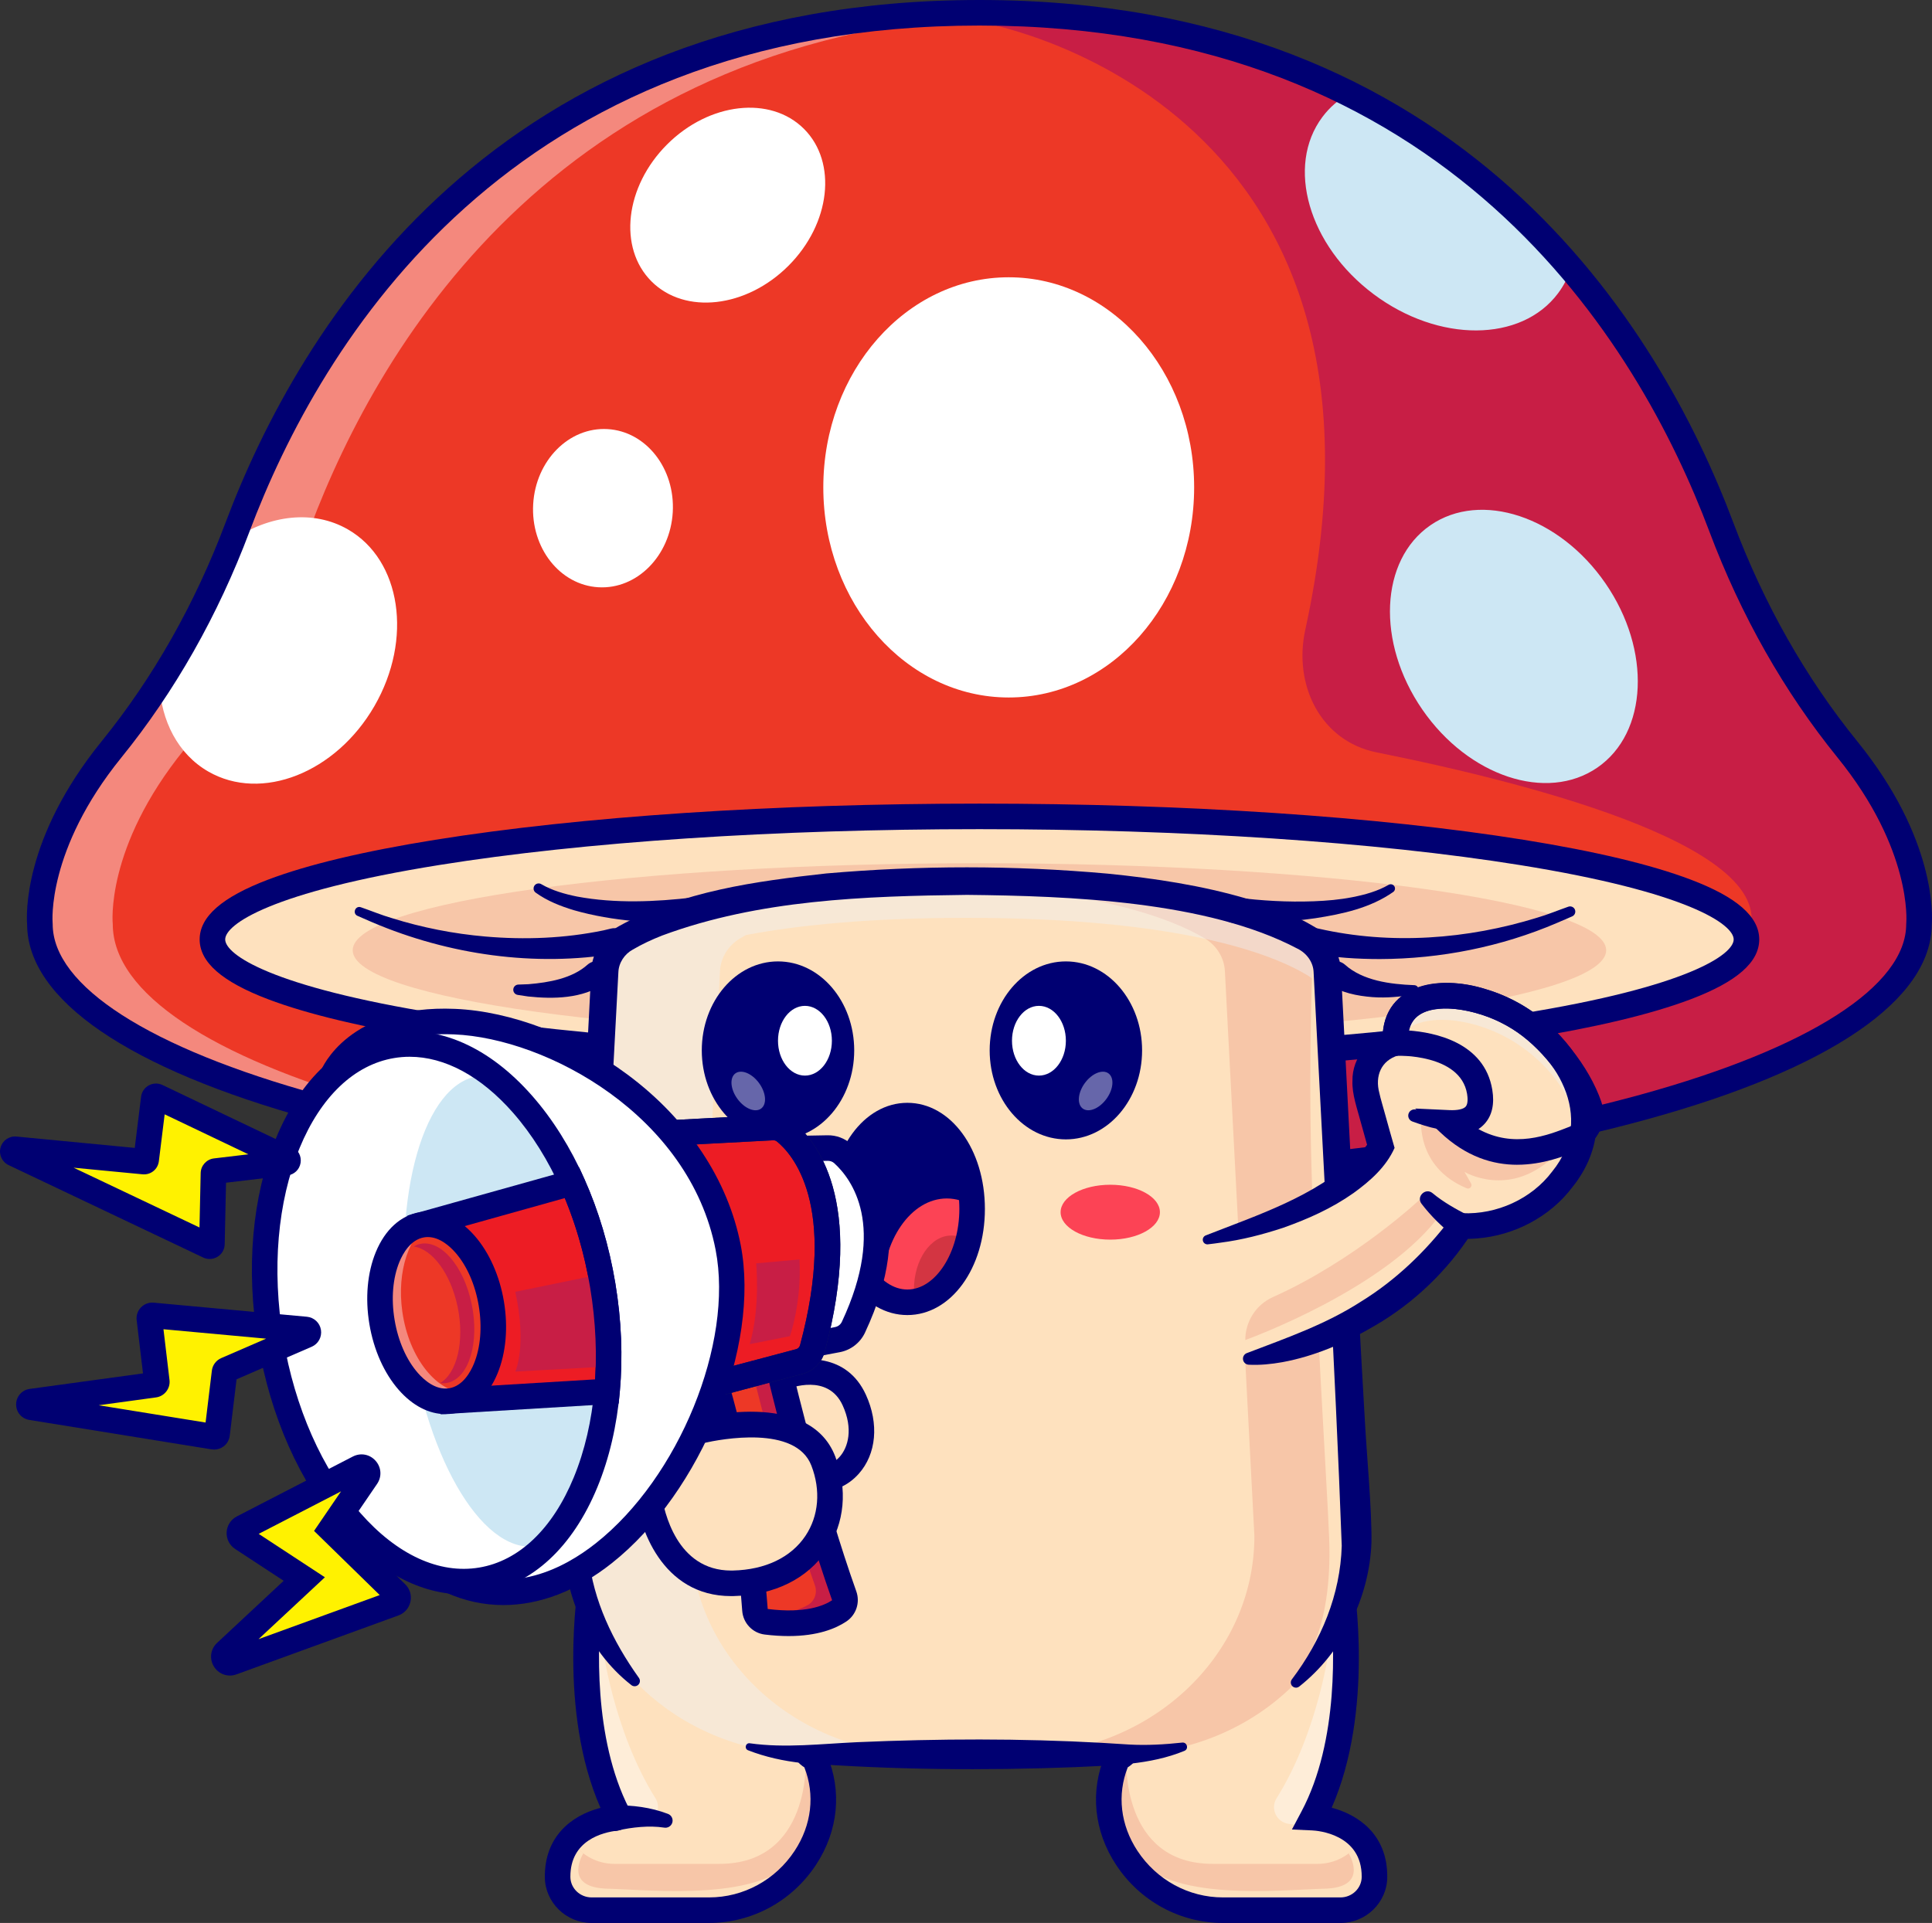
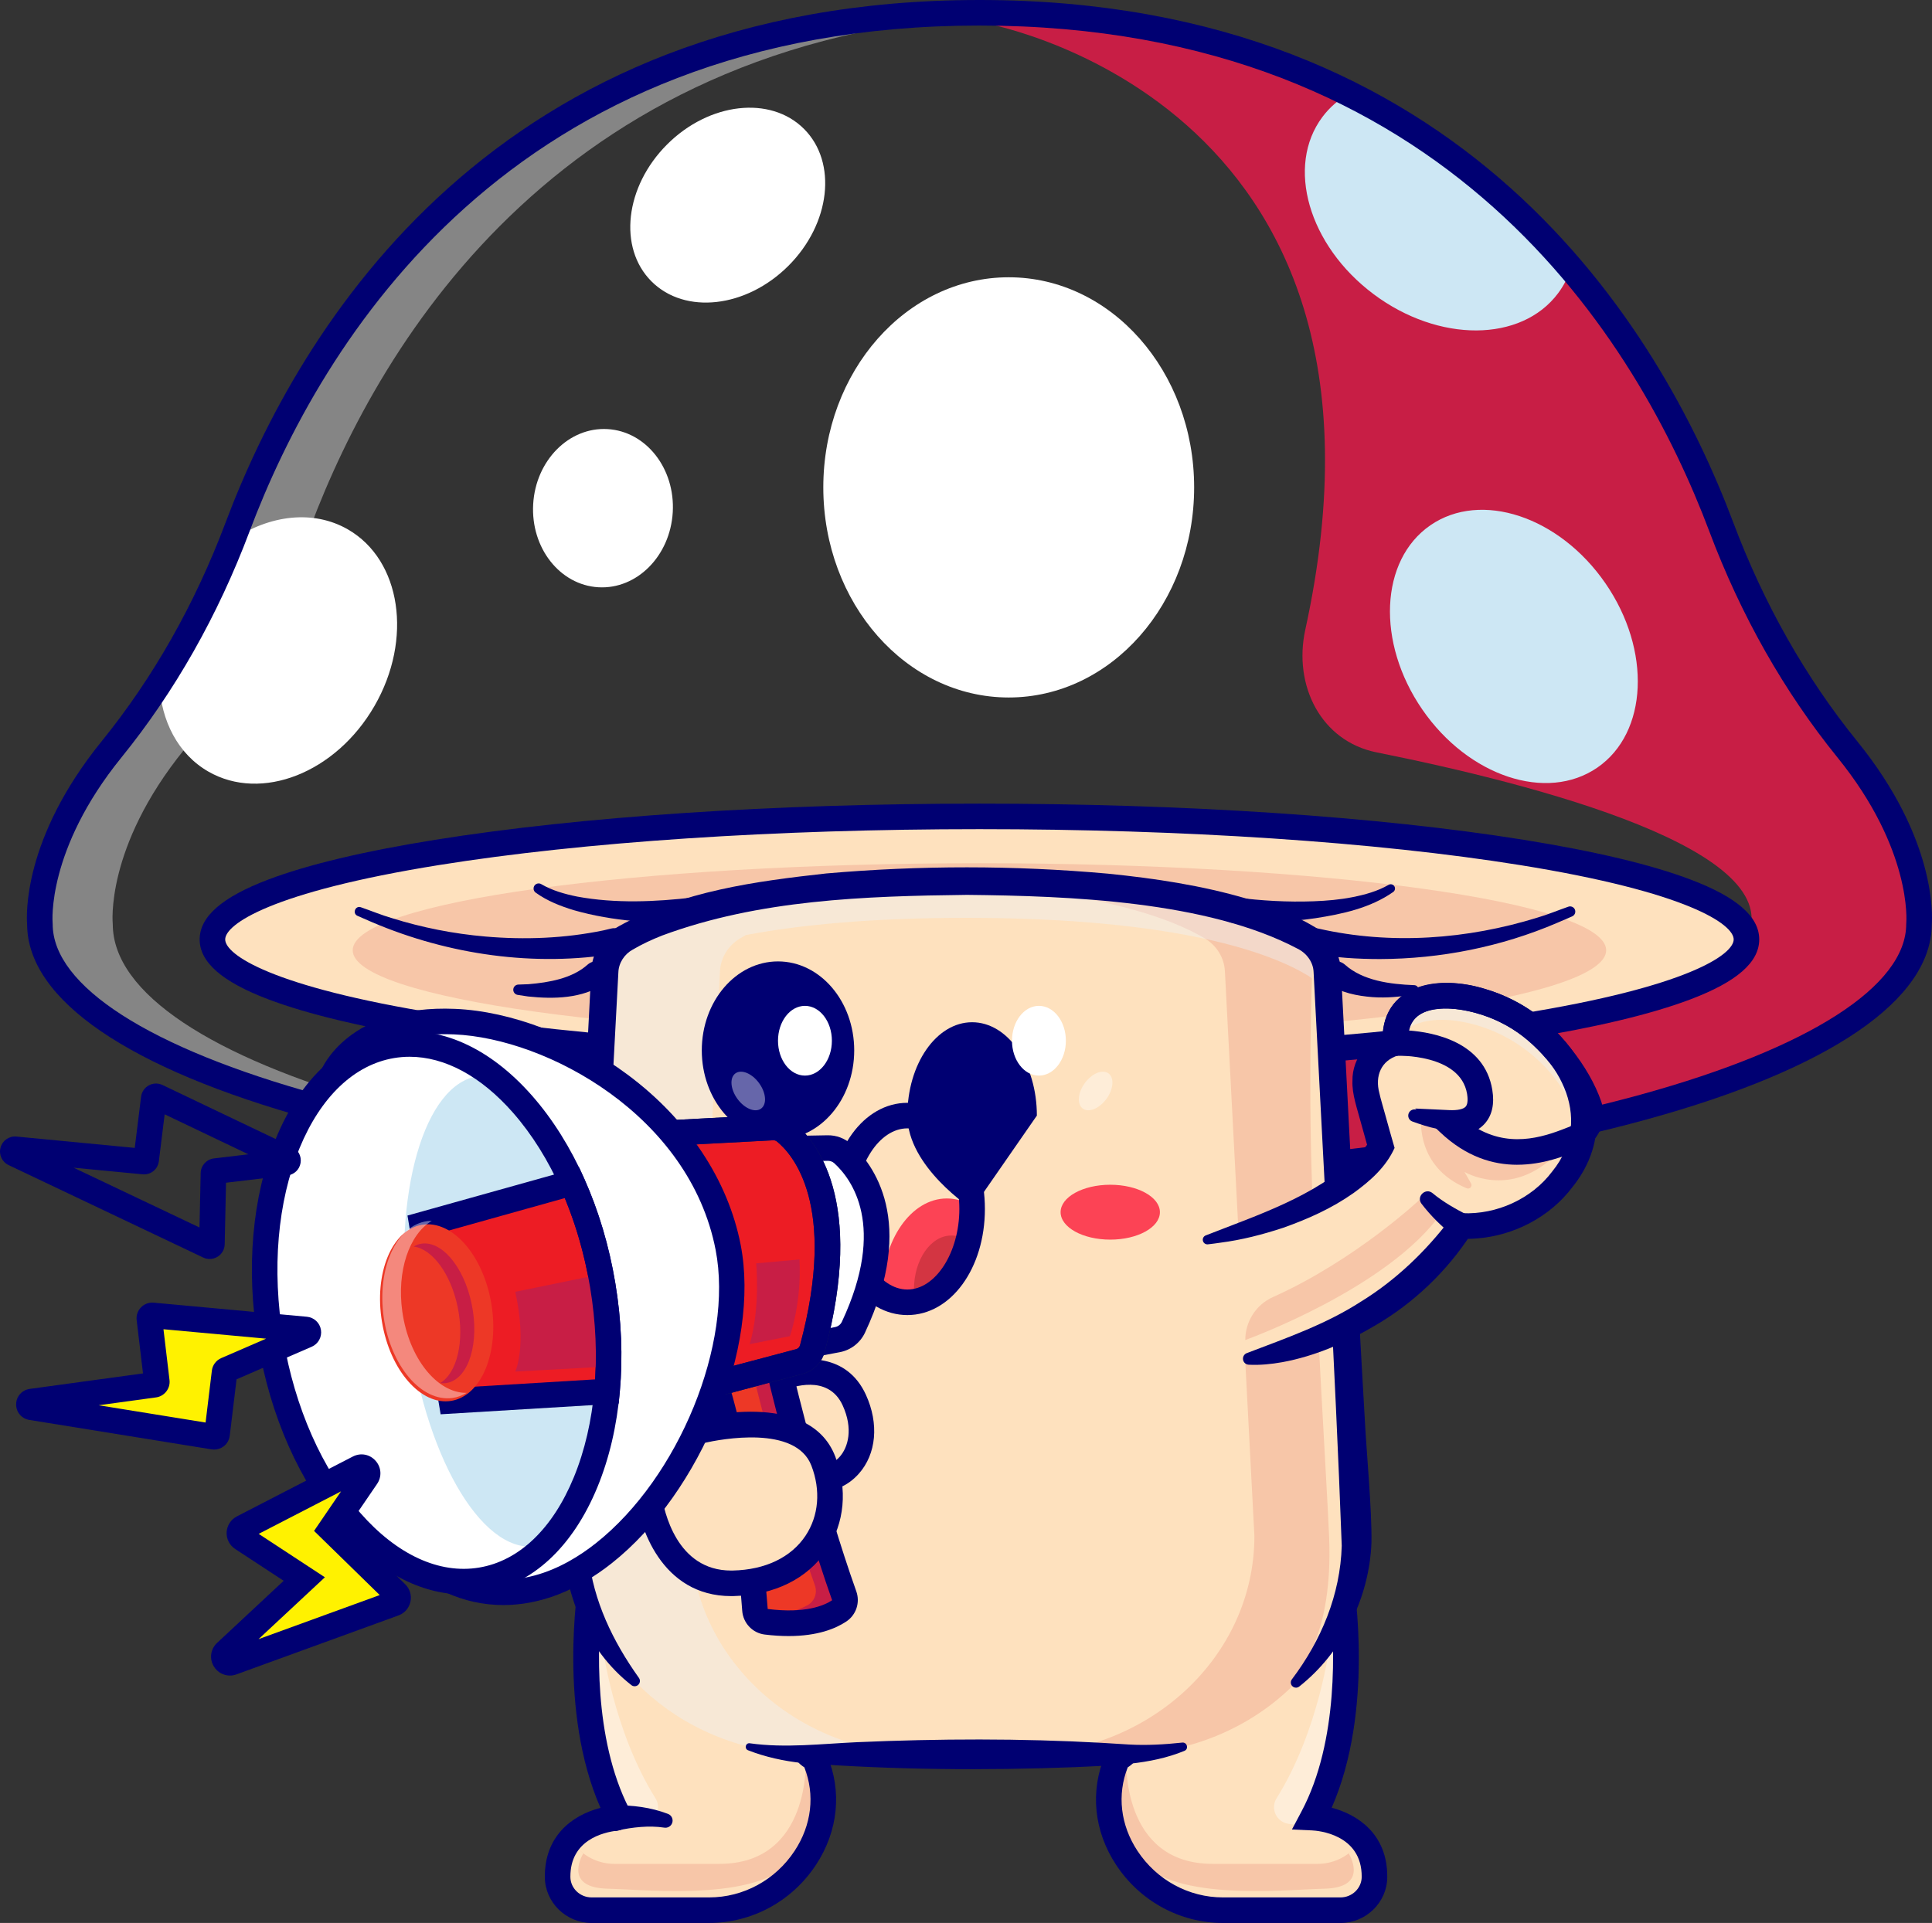
<svg xmlns="http://www.w3.org/2000/svg" viewBox="0 0 2597.94 2586.45">
  <rect x="0" y="0" width="2597.94" height="2586.45" fill="#333333" stroke="none" />
  <defs>
    <style>.d{fill:#eef3fa;}.e{fill:#fff;}.f{fill:#d33542;}.g{fill:#c81e45;}.h{fill:#cde7f4;}.i{fill:#ed3826;}.j{fill:#172251;}.k{fill:#f7c6a8;}.l{opacity:.4;}.m{fill:#000072;}.n{fill:#fff200;}.o{fill:#fc4355;}.p{fill:#ed1c24;}.q{fill:#fee1be;}</style>
  </defs>
  <g id="a" />
  <g id="b">
    <g id="c">
      <g>
        <path class="q" d="M1802.99,2129.59s30.82,186.43-37.86,315.2c0,0,83.67,3.16,83.12,79.88-.18,24.8-20.91,44.59-45.71,44.59h-158c-104.24,0-183.53-106.24-142.55-202.09,1.22-2.86,8.54-5.71,9.91-8.57,49.36-102.68,291.1-229.02,291.1-229.02Z" />
        <g class="l">
          <path class="e" d="M1762.78,2436.03c8.69-17.18,15.71-35.29,21.39-53.77,1.09-4.1,2.29-8.3,3.69-12.71,13.49-49.54,17.81-100.96,18.19-144.45-3.14-9.87-8.87-14.84-18.07-12.06,0,0-14.35,114.84-71.41,205.75-8.66,13.8-.09,31.95,16.04,34.31l47.21,6.91s-1.84-5.42-2.67-15.86c-4.39-.98-8.24-1.59-11.16-1.96-2.95-.37-4.55-3.51-3.21-6.17Z" />
        </g>
        <path class="k" d="M1644.47,2569.27c-101.63,0-179.49-100.99-145.35-194.87l15.42-8.95s-8.01,142.06,116.81,141.52h140.5c19.68,0,38.43-8.42,51.51-23.13l24.81,40.12c0,.25,.02,.48,.02,.73-.02,3.07-.36,6.06-.98,8.94-1.29,5.85-3.72,11.28-7.02,16.07-8.3,11.85-22.21,19.58-37.7,19.58h-158Z" />
        <path class="q" d="M1525.79,2495.73c45.24,62.77,193.73,46.31,255.65,44.61,56.22-1.54,36.3-40.41,32.16-47.54,3.5-2.67,6.79-5.63,9.76-8.97h0l24.92,40.3c-.19,25.61-21.59,46.05-47.21,46.05h-149.04c-24.09-2.47-47.08-5.35-62.04-7.54-15.1-4.84-29.2-11.86-41.95-20.63-9.94-7.85-18.85-15.31-18.85-15.31,0,0-48.65-93.73-3.4-30.96Z" />
        <path class="m" d="M1802.54,2586.45h-158c-57.71,0-111.4-29.15-143.61-77.96-30.1-45.6-35.47-99.57-14.74-148.06,2.65-6.18,7.64-9.49,11.29-11.9,.12-.08,.24-.16,.37-.24,54.07-105.94,287.2-228.69,297.19-233.91l21.04-10.99,3.87,23.42c1.23,7.43,27.9,174.52-29.26,304.65,34.28,8.95,75.17,34.92,74.75,93.36-.24,33.99-28.46,61.65-62.89,61.65Zm-286.09-209.28c-14.53,36.84-9.81,77.62,13.14,112.4,25.84,39.16,68.81,62.53,114.94,62.53h158c15.62,0,28.42-12.35,28.54-27.53,.42-57.88-59.79-62.28-66.65-62.59l-27.18-1.24,12.74-24.01c50.82-95.29,44.43-226.27,39.06-279.93-59.8,33.43-223.78,130.48-261.66,209.27-2.73,5.67-7.46,8.81-10.92,11.1,0,0,0,0,0,0Z" />
        <path class="q" d="M795.08,2129.59s-30.82,186.43,37.85,315.2c0,0-83.67,3.16-83.12,79.88,.18,24.8,20.91,44.59,45.71,44.59h158c104.24,0,183.53-106.24,142.55-202.09-1.22-2.86-8.54-5.71-9.91-8.57-49.36-102.68-291.09-229.02-291.09-229.02Z" />
        <g class="l">
          <path class="e" d="M835.22,2436.03c-8.69-17.18-15.71-35.29-21.39-53.77-1.09-4.1-2.29-8.3-3.69-12.71-13.49-49.54-17.81-100.96-18.19-144.45,3.14-9.87,8.87-14.84,18.07-12.06,0,0,14.35,114.84,71.41,205.75,8.66,13.8,.09,31.95-16.04,34.31l-47.21,6.91s1.84-5.42,2.67-15.86c4.39-.98,8.24-1.59,11.16-1.96,2.95-.37,4.55-3.51,3.21-6.17Z" />
        </g>
        <path class="k" d="M953.53,2569.27c101.63,0,179.49-100.99,145.35-194.87l-15.42-8.95s8.01,142.06-116.81,141.52h-140.5c-19.68,0-38.43-8.42-51.51-23.13l-24.81,40.12c0,.25-.02,.48-.02,.73,.02,3.07,.36,6.06,.98,8.94,1.29,5.85,3.72,11.28,7.02,16.07,8.3,11.85,22.21,19.58,37.7,19.58h158Z" />
        <path class="q" d="M1072.21,2495.73c-45.24,62.77-193.73,46.31-255.65,44.61-56.22-1.54-36.3-40.41-32.16-47.54-3.5-2.67-6.79-5.63-9.76-8.97h0l-24.92,40.3c.19,25.61,21.59,46.05,47.21,46.05h149.04c24.09-2.47,47.08-5.35,62.04-7.54,15.1-4.84,29.2-11.86,41.95-20.63,9.94-7.85,18.85-15.31,18.85-15.31,0,0,48.65-93.73,3.4-30.96Z" />
        <path class="m" d="M953.53,2586.45h-158c-34.43,0-62.65-27.65-62.89-61.65-.4-54.58,35.68-83.03,74.83-93.18-57.27-130.2-30.55-297.48-29.34-304.83l3.87-23.42,21.04,10.99c9.99,5.22,243.11,127.96,297.18,233.91,.13,.08,.25,.16,.37,.24,3.65,2.42,8.64,5.73,11.28,11.88,20.74,48.52,15.37,102.48-14.73,148.08-32.22,48.82-85.91,77.96-143.61,77.96Zm-144.5-429.66c-5.3,52.9-11.58,180.96,36.94,275.86,3.06,5.98,2.99,13.07-.17,18.98-3.16,5.9-9.03,9.89-15.7,10.65-19.08,2.21-63.46,12.71-63.11,62.28,.11,15.18,12.91,27.53,28.54,27.53h158c46.13,0,89.1-23.37,114.94-62.53,22.95-34.77,27.67-75.54,13.14-112.4,0,0,0,0,0,0-3.46-2.29-8.19-5.43-10.91-11.1-37.88-78.8-201.86-175.84-261.66-209.28Zm17.13,271.36s-.02,0-.03,0c0,0,.02,0,.03,0Zm275.5-76.97h0Z" />
-         <path class="i" d="M2484.26,1008.12c-72.64-89.61-128.99-191.25-169.6-299.23C2217.77,451.26,1959.24,17.18,1317.04,17.18S416.31,451.26,319.42,708.89c-40.61,107.98-96.95,209.61-169.59,299.23-107.12,132.14-96.17,234.77-96.17,234.77,0,192.19,565.64,347.99,1263.39,347.99s1263.39-155.8,1263.39-347.99c0,0,10.95-102.62-96.17-234.77Z" />
        <g class="l">
          <path class="e" d="M151.63,1242.89s-10.95-102.62,96.17-234.77c72.64-89.61,128.99-191.25,169.59-299.23C511.78,457.93,759.62,39.58,1366.03,18.11c-16.1-.57-32.38-.93-48.99-.93-642.2,0-900.73,434.08-997.62,691.72-40.61,107.98-96.95,209.61-169.59,299.23-107.12,132.14-96.17,234.77-96.17,234.77,0,192.19,565.64,347.99,1263.39,347.99,16.41,0,32.73-.11,48.99-.29-675.03-7.09-1214.4-160.03-1214.4-347.7Z" />
        </g>
        <path class="g" d="M2314.66,708.89C2217.77,451.26,1959.24,29.61,1317.04,29.61c0,0,595.79,96.36,438.15,817.49-16.31,74.63,20.96,149.82,95.86,164.85,215.06,43.14,557.49,131.98,497.39,251.62l-593.83,149.91s-47.66,91.15-74.32,162.77c520.68-42.98,900.14-175.96,900.14-333.36,0,0,10.95-102.62-96.17-234.77-72.64-89.61-128.99-191.25-169.59-299.23Z" />
        <ellipse class="e" cx="1356.42" cy="655.55" rx="249.33" ry="282.6" />
        <path class="e" d="M904.65,688.95c-3.4,58.75-48.17,103.94-100,100.94-51.83-3-91.09-53.05-87.69-111.8,3.4-58.75,48.17-103.94,100-100.94,51.83,3,91.09,53.05,87.69,111.8Z" />
        <path class="e" d="M1060.18,357.52c-56.63,56.64-139.08,66.02-184.14,20.95-45.07-45.07-35.68-127.51,20.95-184.14,56.64-56.64,139.08-66.02,184.15-20.95,45.06,45.07,35.68,127.51-20.95,184.14Z" />
        <path class="h" d="M2158.86,784.64c61.99,90.01,57.1,200.96-10.92,247.81-68.02,46.85-173.42,11.85-235.41-78.16-61.99-90.01-57.1-200.96,10.92-247.8,68.02-46.85,173.42-11.86,235.41,78.16Z" />
        <path class="h" d="M1847.02,395.64c87.5,65.5,198.55,65,248.05-1.12,7.72-10.31,13.48-21.61,17.38-33.58-76.01-89.01-173.6-172.54-298.49-234.97-13.85,7.92-25.99,18.35-35.73,31.35-49.5,66.12-18.7,172.82,68.79,238.31Z" />
        <path class="e" d="M214.19,919.15c2.47,50.56,25.13,95.07,65.8,118.54,71.52,41.3,171.58,1.9,223.49-88,51.9-89.89,35.99-196.25-35.54-237.54-46.67-26.94-105.48-19.52-155.14,13.85-26.59,67.48-59.41,132.33-98.61,193.14Z" />
        <path class="m" d="M1317.04,1608.05c-338.96,0-657.85-36.42-897.91-102.54-246.11-67.79-381.94-160.74-382.66-261.82-.99-12.01-5.95-115.68,100.01-246.39,69.47-85.7,125.61-184.77,166.86-294.46C402.05,440.36,665.02,0,1317.04,0s914.99,440.36,1013.7,702.85c41.25,109.69,97.39,208.76,166.86,294.46h0c105.95,130.71,100.99,234.38,100,246.39-.71,101.08-136.54,194.03-382.66,261.82-240.06,66.12-558.95,102.54-897.91,102.54Zm0-1573.69c-631.32,0-885.95,426.41-981.54,680.58-42.55,113.15-100.53,215.43-172.32,304-100.62,124.13-92.52,221.25-92.43,222.21l.09,1.74c0,83.29,130.28,166.94,357.42,229.5,237.18,65.33,552.82,101.3,888.79,101.3s651.61-35.98,888.79-101.3c227.14-62.57,357.42-146.22,357.42-229.5l.1-1.82c.08-.88,8.16-98.01-92.44-222.13h0c-71.8-88.56-129.78-190.84-172.33-304-95.59-254.17-350.22-680.58-981.54-680.58Z" />
        <path class="q" d="M2348.44,1263.57c0,91.4-461.77,165.5-1031.4,165.5s-1031.4-74.1-1031.4-165.5,461.77-165.5,1031.4-165.5,1031.4,74.1,1031.4,165.5Z" />
        <path class="k" d="M2159.81,1278.15c0,64.67-377.32,117.09-842.77,117.09s-842.76-52.42-842.76-117.09,377.32-117.09,842.76-117.09,842.77,52.42,842.77,117.09Z" />
        <path class="m" d="M1317.04,1446.25c-276.38,0-536.35-17.29-732.03-48.69-95.87-15.38-171.37-33.38-224.4-53.5-62-23.52-92.14-49.85-92.14-80.48s30.14-56.96,92.14-80.48c53.03-20.12,128.54-38.12,224.4-53.5,195.68-31.4,455.65-48.69,732.03-48.69s536.36,17.29,732.03,48.69c95.87,15.38,171.38,33.38,224.41,53.5,62,23.52,92.14,49.85,92.14,80.48s-30.14,56.96-92.14,80.48c-53.03,20.12-128.54,38.12-224.41,53.5-195.67,31.4-455.65,48.69-732.03,48.69Zm0-330.99c-274.61,0-532.65,17.14-726.59,48.25-227.05,36.43-287.63,80.04-287.63,100.06s60.58,63.63,287.63,100.06c193.94,31.12,451.97,48.25,726.59,48.25s532.66-17.14,726.59-48.25c227.05-36.43,287.63-80.04,287.63-100.06s-60.58-63.63-287.63-100.06c-193.94-31.12-451.98-48.25-726.59-48.25Z" />
        <path class="q" d="M813.32,1306.24c.93-17.86,10.87-34.37,27.04-44.07,47.08-28.25,170.14-77,458.67-77s411.59,48.76,458.67,77c16.17,9.7,26.11,26.21,27.04,44.07l39.67,759.78c0,162.17-141.57,293.64-316.2,293.64h-418.36c-174.64,0-316.2-131.46-316.2-293.64l39.67-759.78Z" />
        <path class="k" d="M1784.75,1306.24c-.93-17.86-10.87-34.37-27.04-44.07-47.08-28.25-170.14-77-458.67-77-24.11,0-46.97,.37-68.82,1.01,239.65,7.03,346.7,50.11,389.85,76,16.18,9.7,26.11,26.21,27.04,44.07l39.67,759.78c0,162.17-141.57,293.64-316.2,293.64h137.65c174.64,0,316.2-131.46,316.2-293.64l-39.67-759.78Z" />
        <g class="l">
          <path class="d" d="M1784.75,1320.1c-.93-17.86-10.87-34.37-27.04-44.07-47.08-28.25-170.14-77-458.67-77-34.93,0-67.39,.73-97.63,2.03,48.28-7.01,106-12.35,175.03-14.64-24.38-.81-50.14-1.25-77.4-1.25-288.54,0-411.59,48.76-458.67,77-16.17,9.7-26.11,26.21-27.04,44.07l-39.67,759.78c0,3.06,.15,6.08,.25,9.11l-.25,4.75c0,6.72,.33,13.37,.81,19.99l.44-8.47c13.87,150.28,149.53,268.26,314.95,268.26h154.8c-174.64,0-316.2-131.46-316.2-293.64l39.67-759.78c.93-17.86,10.87-34.37,27.04-44.07,2.42-1.45,5.08-2.97,7.91-4.52,70.87-13.33,166.8-23.11,295.96-23.11,288.53,0,411.59,48.76,458.67,77,16.17,9.7,26.11,26.21,27.04,44.07l38.86,744.25c.48-6.61,.81-13.26,.81-19.99l-39.67-759.78Z" />
        </g>
        <path class="q" d="M1747.79,2244s44.62-44.7,39.52-175.33c-2.81-71.98-18.66-309.49-23.86-500.77-4.24-155.88,1.77-278.25,1.77-278.25l56.57,725.98-4.81,113.96-14.36,58.48-54.83,55.93Z" />
        <path class="m" d="M849.02,2266.55c-60.45-47.16-92.24-125.18-91.72-201.24,2.01-38.82,5.75-118.54,7.78-158.34,7.17-146.05,22.43-458.42,29.99-601.12,.77-24.73,16.38-48.7,37.17-60.09,85.03-47.14,184.36-60.49,278.87-70.94,126.22-10.97,252.4-11.03,378.6,.27,63.03,6.37,126.14,15.76,188.03,34.03,31.73,9.75,61.86,20.65,90.96,38.2,21.64,13.12,35.21,38.52,34.78,64.17,9.88,187.5,20.87,411.36,31.78,598.13,2.29,44.52,9.61,120.91,8.92,165.08-2.67,74.96-39.99,148.81-97.13,193.77-3.02,2.39-7.4,1.88-9.79-1.13-2.02-2.55-1.97-6.08-.09-8.55,39.66-52.56,65.15-113.94,67.06-179.62-8.94-242.95-24.54-510.48-36.94-754.05l-.61-11.71-.31-5.86c-.47-13.53-9.38-25.58-21.75-31.61-121.35-64.14-307.26-70.88-444.23-72.31-137.62,1.62-279.98,6.49-409.76,54.59-13.93,5.45-27.4,11.74-39.77,19.02-11.15,6.06-18.9,17.83-19.34,30.52-7.31,141.17-24.69,455.84-32.73,600.28-1.43,29.84-6.32,111.41-7.77,140.56l-.65,11.71-.32,5.86c.15,8.9,.44,18.02,1.36,27.15,6.43,59.95,32.63,114.27,67.73,163.49,2.32,3.19,1.56,7.69-1.67,9.96-2.62,1.84-6.05,1.66-8.45-.21h0Z" />
        <path class="m" d="M1592.6,2355.01c-46.27,19.03-97.82,19.5-147.05,21.88-122.27,4.75-244.48,3.56-366.56-5.5-25.16-2.73-49.95-8.16-73.22-17.26-5-2.02-3.45-10.01,2.36-9.36,47.74,6.77,96.88,.66,144.47-1.46,109.84-4.76,219.79-5.21,329.58,.91l36.22,2.25c23.57,1.31,47.33-.02,71.4-2.62,6.41-.78,9.16,8.66,2.81,11.15h0Z" />
-         <path class="m" d="M1307.2,1626.07c0,69.35-38.98,125.56-87.07,125.56s-87.08-56.21-87.08-125.56,38.98-125.56,87.08-125.56,87.07,56.21,87.07,125.56Z" />
+         <path class="m" d="M1307.2,1626.07s-87.08-56.21-87.08-125.56,38.98-125.56,87.08-125.56,87.07,56.21,87.07,125.56Z" />
        <path class="o" d="M1186.12,1737.54c0,1.41,.04,2.8,.07,4.2,10.43,6.37,21.89,9.89,33.93,9.89,48.09,0,87.07-56.22,87.07-125.56,0-1.41-.04-2.8-.07-4.2-10.43-6.37-21.89-9.89-33.93-9.89-48.09,0-87.08,56.22-87.08,125.56Z" />
        <path class="f" d="M1228.97,1734.46c0,.82,.02,1.62,.04,2.43,6.03,3.69,12.67,5.72,19.63,5.72,27.83,0,50.38-32.53,50.38-72.65,0-.82-.02-1.62-.04-2.43-6.03-3.68-12.67-5.72-19.63-5.72-27.83,0-50.38,32.53-50.38,72.65Z" />
        <path class="m" d="M1220.13,1768.81c-58.46,0-104.25-62.7-104.25-142.74s45.79-142.74,104.25-142.74,104.25,62.7,104.25,142.74-45.79,142.74-104.25,142.74Zm0-251.12c-37.89,0-69.9,49.63-69.9,108.38s32.01,108.38,69.9,108.38,69.9-49.63,69.9-108.38-32.01-108.38-69.9-108.38Z" />
-         <path class="q" d="M1050.37,1853.12s70.93-29.94,98.35,29.99c29.92,65.38-14.4,120.8-68.71,103.07-54.3-17.73-63.17-141.34-63.17-141.34l33.53,8.28Z" />
        <path class="m" d="M1100.46,2006.73c-8.42,0-17.09-1.39-25.78-4.22-63.45-20.72-73.98-142.61-74.97-156.44l-1.69-23.58,51.23,12.66c31.59-11.17,89.51-15.11,115.1,40.82,17.84,38.97,14.15,79.73-9.63,106.37-14.25,15.97-33.51,24.4-54.26,24.4Zm-63.74-139.28c6.45,42.11,22.43,93.85,48.63,102.4,16.97,5.54,32.9,1.76,43.74-10.39,11.41-12.78,18.45-37.67,4.02-69.19-19.74-43.12-70.39-23.65-76.11-21.29l-5.21,2.15-15.06-3.68Z" />
        <path class="i" d="M1046.93,1838.74s42.62,182.53,92.34,318.47c0,0-27.12,38.42-123.17,22.17,0,0-8.89-172.25-53.95-318.12-45.05-145.86,95.47-110.4,95.47-110.4l-10.7,87.88Z" />
        <path class="g" d="M1046.93,1837.58l10.7-86.77s-17.59-4.35-38.32-3.64l-10.53,85.38s39.63,167.58,87.04,299.9c3.56,9.94-.38,21.19-9.56,26.39-12.74,7.21-34.77,14.88-70.23,13.89,.04,.71,.07,1.19,.07,1.19,96.05,16.05,123.17-21.89,123.17-21.89-49.72-134.22-92.34-314.44-92.34-314.44Z" />
        <path class="m" d="M1060.42,2200.57c-9.76,0-20.42-.63-32.09-2.05-16.35-1.99-29.08-15.41-30.27-31.9-2.9-40.08-15.22-180.18-52.32-300.29-15.66-50.7-12.23-88.39,10.2-112.02,35.46-37.36,103.04-20.83,105.89-20.11l14.68,3.71-12.16,99.86c5.55,23.32,43.41,180.07,87.11,302.63,5.37,15.04-.16,31.73-13.44,40.59-14.29,9.54-38.61,19.58-77.6,19.58Zm-36.25-436.35c-15.78,0-33.22,3.06-43.36,13.79-16.44,17.4-10.29,52.11-2.24,78.18,38.17,123.59,50.8,266.96,53.75,307.95,50.51,6.41,75.95-4.61,86.63-11.74-47.62-134.39-88.35-308.02-88.76-309.75l-.69-2.96,9.09-74.67c-4.43-.48-9.34-.8-14.42-.8Z" />
        <path class="q" d="M936.61,1925.59s140.29-38.78,170.48,39.53c30.19,78.32-16.6,161.97-121.02,164.48-104.42,2.5-114.77-126.06-114.77-126.06l65.31-77.95Z" />
        <path class="m" d="M983.08,2146.81c-92.84,0-124.93-92.43-128.91-141.89l-.57-7.02,73.28-87.45,5.16-1.42c6.34-1.75,155.7-41.88,191.08,49.91,16.9,43.85,12.72,89.75-11.46,125.93-25.82,38.6-70.27,60.59-125.18,61.9-1.13,.03-2.28,.04-3.39,.04Zm-93.85-137.93c3.53,24.13,20.74,103.57,93.96,103.57,.82,0,1.63,0,2.46-.03,43.41-1.04,78.01-17.61,97.44-46.65,17.89-26.76,20.8-61.19,7.96-94.47-21.1-54.76-121.32-35.67-144.91-30.34l-56.91,67.92Z" />
-         <path class="m" d="M1535.76,1412.82c0,66.1-45.88,119.69-102.48,119.69s-102.48-53.59-102.48-119.69,45.88-119.69,102.48-119.69,102.48,53.59,102.48,119.69Z" />
        <path class="q" d="M1622.81,1667.67s-9.74,77.28,55.28,160.03c0,0,180.27-22.17,286.66-178.8,0,0,88.72,8.83,143.33-72.4,52.81-78.54,2.96-164.02-65.02-206.87-67.97-42.85-172.07-47.47-166.56,33.15,0,0-55.08,12.65-37.35,76.19l17.73,63.54s-36.07,78.83-234.07,125.16Z" />
        <g class="l">
          <path class="d" d="M2037.13,1402.04c54.54,34.38,97.35,96.2,84.9,159.86,27.4-70.56-18.6-142.22-78.95-180.27-63.87-40.27-159.62-46.76-166.38,19.49,22.99-43.8,104.09-34.6,160.43,.92Z" />
        </g>
        <path class="k" d="M1911.12,1503.51s-8.25,65.9,61.14,94.75c4.08,1.7,8.04-2.63,5.85-6.48l-8.82-15.53s58.51,35.22,117.7-18.53c0,0-112.26-21.09-117.7-40.82-5.44-19.73-58.18-13.38-58.18-13.38Z" />
        <path class="k" d="M1674.51,1802.4s192.81-69.3,264.55-171.96l-28.27-18.46s-86.75,82.25-199.3,132.76c-22.62,10.15-36.98,32.87-36.98,57.66h0Z" />
        <path class="m" d="M1677.12,1819.79c52.32-19.98,105.46-38.44,152.55-68.83,47.1-28.94,87.47-67.73,120.87-111.72l6.9-8.66,9.02,1.22c46,2.02,93.09-19.17,120.77-56.09,59.32-72.89,5.89-161.56-66.77-199.2-36.95-20.19-131.03-41.88-126.82,25.09l.48,14.61-13.77,3.3c-23.07,6.79-31.83,27.67-25.48,50.92,1.14,5.87,6.09,22.41,7.7,28.49,1.19,4.2,11.69,42.17,12.7,45.04-11.49,25.77-33.02,44.7-55.21,60.72-29.28,20.67-61.41,34.99-94.71,46.77-27.43,9.03-55.41,16.28-84.05,19.97-5.68,.81-11.36,1.63-17.06,2.24-3.41,.36-6.47-2.11-6.84-5.52-.31-2.9,1.42-5.53,4.03-6.49,70.47-27.66,146.33-52.17,202.22-105.11,6.11-5.97,13.3-14.2,17.63-21.19l-.93,11.77s-10.87-38.95-10.87-38.96c-4.47-17.07-11.55-36.37-10.85-54.23-.65-31.9,23.45-60.43,54.04-67.9l-13.29,17.91c-5.03-80.55,76.65-93.33,137.79-73.67,111.57,32.07,200.55,162.69,117.19,266.53-30.31,40.17-78.75,65.28-128.81,68.98-7.86,.57-14.17,.81-22.49,.2l15.91-7.44c-32.71,50.85-77.56,93.87-129.81,124.31-38.77,22.91-80.6,41.2-124.93,49.35-14.82,2.6-29.57,4.18-45.16,3.39-4.46-.23-7.88-4.02-7.66-8.48,.18-3.52,2.56-6.32,5.71-7.34h0Z" />
        <path class="e" d="M965.76,1546.86l147.14-2.67c7.55-.14,14.85,2.56,20.44,7.64,24.26,22.05,80.24,92.45,14.27,233.36-4.06,8.67-12.06,14.89-21.46,16.66l-126.57,23.82c-16.8,3.16-32.8-8.49-34.94-25.45l-27.78-219.96c-2.21-17.52,11.26-33.08,28.91-33.4Z" />
        <path class="m" d="M994.14,1843.35c-9.86,0-19.6-3.11-27.65-8.97-10.4-7.58-17.29-19.25-18.91-32.01l-27.78-219.96c-1.66-13.18,2.37-26.5,11.06-36.54,8.7-10.05,21.3-15.95,34.59-16.19l147.13-2.67c12.05-.25,23.48,4.08,32.3,12.1,28.87,26.23,88.46,103.44,18.27,253.36-6.4,13.66-19.05,23.48-33.84,26.26l-126.57,23.82c-2.86,.54-5.74,.8-8.61,.8Zm-28.07-279.32h0c-4.85,.09-7.87,2.75-9.23,4.32-1.36,1.57-3.56,4.94-2.95,9.75l27.78,219.96c.43,3.46,2.23,6.49,5.04,8.54,2.82,2.05,6.25,2.83,9.67,2.18l126.57-23.82c3.97-.75,7.36-3.39,9.09-7.07,60.49-129.2,12.97-192.25-10.27-213.36-2.32-2.11-5.44-3.19-8.57-3.18l-147.13,2.67Z" />
        <g>
          <path class="p" d="M882.69,1524.87l156.1-8.29c5.97-.32,11.84,1.5,16.5,5.24,24.17,19.43,90.44,93.33,37.07,292.04-2.28,8.5-8.9,15.18-17.41,17.44l-148.4,39.42c-14.36,3.81-28.79-5.95-30.59-20.7l-36.28-297.74c-1.72-14.07,8.84-26.66,23-27.41Z" />
          <path class="j" d="M920.27,1888.72c-8.25,0-16.39-2.45-23.35-7.16-9.98-6.76-16.54-17.5-18-29.46l-36.28-297.74c-1.4-11.41,2.04-23.01,9.43-31.81,7.39-8.81,18.22-14.22,29.71-14.83l156.1-8.29c10.29-.52,20.27,2.65,28.18,9.01,31.19,25.08,97.79,105.47,42.9,309.88-3.88,14.44-15.22,25.78-29.59,29.59l-148.4,39.42c-3.53,.93-7.12,1.4-10.69,1.4Zm-36.66-346.7c-2.76,.15-4.45,1.69-5.21,2.6-.76,.91-1.99,2.83-1.66,5.57l36.28,297.75c.35,2.87,2.13,4.47,3.16,5.16,1.03,.7,3.19,1.75,5.97,1.01l148.4-39.42c2.53-.67,4.53-2.7,5.23-5.3,51.05-190.05-11.01-257.92-31.25-274.18-1.3-1.05-2.99-1.58-4.82-1.48l-156.1,8.29Z" />
        </g>
        <path class="m" d="M920.27,1888.72c-8.25,0-16.39-2.45-23.35-7.16-9.98-6.76-16.54-17.5-18-29.46l-36.28-297.74c-1.4-11.41,2.04-23.01,9.43-31.81,7.39-8.81,18.22-14.22,29.71-14.83l156.1-8.29c10.29-.52,20.27,2.65,28.18,9.01,31.19,25.08,97.79,105.47,42.9,309.88-3.88,14.44-15.22,25.78-29.59,29.59l-148.4,39.42c-3.53,.93-7.12,1.4-10.69,1.4Zm-36.66-346.7c-2.76,.15-4.45,1.69-5.21,2.6-.76,.91-1.99,2.83-1.66,5.57l36.28,297.75c.35,2.87,2.13,4.47,3.16,5.16,1.03,.7,3.19,1.75,5.97,1.01l148.4-39.42c2.53-.67,4.53-2.7,5.23-5.3,51.05-190.05-11.01-257.92-31.25-274.18-1.3-1.05-2.99-1.58-4.82-1.48l-156.1,8.29Z" />
        <path class="e" d="M447.33,1446.77s30.98-78.26,164.02-72.64c138.47,5.84,332.22,120.09,367.81,303.8,39.9,205.92-169.56,539.87-372.59,448.41-176.89-79.68-159.24-679.57-159.24-679.57Z" />
        <g class="l">
          <path class="e" d="M792.74,1738.45c27.71,183.65-29.31,349.05-129.94,396.34,7.21-.03,14.43-.56,21.65-1.72,123.49-19.96,198.46-202.68,167.46-408.1-31-205.42-156.23-355.77-279.71-335.8-13.09,2.12-25.59,6.16-37.52,11.77,116.15-.42,228.87,144.11,258.06,337.53Z" />
        </g>
        <path class="m" d="M676.97,2158.87c-26.39,0-52.41-5.58-77.45-16.86-79.29-35.72-131.77-164.72-155.98-383.44-17.63-159.28-13.43-310.79-13.38-312.3l.09-3.02,1.11-2.8c1.45-3.66,37.31-89.58,180.71-83.48,75.02,3.17,161.76,36.28,232.02,88.58,81.04,60.33,135,141.7,151.94,229.11,26.47,136.63-52.94,332.6-173.41,427.93-47.1,37.28-96.99,56.27-145.65,56.27Zm-212.57-708.04c-4.44,166.37,13.72,598.81,149.23,659.85,75.54,34.03,143.75-.27,187.67-35.02,111.59-88.31,185.32-268.95,161-394.46-35.06-180.96-226.76-284.64-351.67-289.91-106.38-4.46-139.88,47.4-146.23,59.54Z" />
        <ellipse class="e" cx="587.17" cy="1765.77" rx="226.35" ry="364.57" transform="translate(-282.36 120.58) rotate(-9.46)" />
        <g class="l">
          <path class="e" d="M422.94,1789.34c-29.6-177.56,25.75-338.28,125.92-385.07-7.21,.1-14.43,.68-21.64,1.88-123.31,20.56-196.43,198.22-163.33,396.83,33.11,198.61,159.91,342.95,283.22,322.39,13.07-2.18,25.53-6.22,37.41-11.77-116.17,1.56-230.41-137.28-261.58-324.27Z" />
        </g>
        <ellipse class="h" cx="681.89" cy="1763.59" rx="134.37" ry="318.51" transform="translate(-203.47 92.85) rotate(-6.78)" />
        <g>
          <path class="p" d="M810.44,1728.55c-8.32-49.91-22.56-96.38-41.18-137.68l-201.84,56.47,39.49,236.86,209.31-12.66c4.14-44.93,2.5-93.31-5.78-142.99Z" />
          <path class="m" d="M592.51,1902.28l-44.57-267.32,230.92-64.61,6.07,13.46c19.8,43.95,34.09,91.7,42.45,141.91h0c8.34,50.02,10.34,99.61,5.95,147.39l-1.35,14.68-239.47,14.48Zm223.71-30.73h0Zm-229.31-211.81l34.41,206.39,178.93-10.82c2.51-40.31,.25-81.93-6.75-123.92h0c-7.03-42.18-18.46-82.45-34.04-119.92l-172.55,48.28Z" />
        </g>
        <path class="g" d="M692.91,1844.84s15.97-34.29,0-107.3l117.52-24.15,6.33,124.64-123.85,6.81Z" />
        <path class="m" d="M623.27,2144.54c-57.17,0-114.7-30.13-164.5-86.83-55.58-63.26-95.29-152.72-111.82-251.89-16.53-99.17-7.99-196.67,24.06-274.55,33.19-80.65,87.67-131.1,153.39-142.05,65.71-10.96,133.6,19.1,191.16,84.62,55.58,63.26,95.29,152.72,111.82,251.89,16.53,99.17,7.99,196.67-24.06,274.55-33.19,80.65-87.67,131.1-153.38,142.06-8.86,1.48-17.76,2.21-26.67,2.21Zm-72.42-723.15c-6.97,0-13.92,.57-20.81,1.72-53.56,8.93-98.76,51.98-127.26,121.24-29.65,72.03-37.44,162.88-21.95,255.82,15.49,92.94,52.34,176.35,103.75,234.87,49.42,56.26,106.11,82.33,159.7,73.4,53.56-8.93,98.76-51.98,127.26-121.24,29.65-72.03,37.44-162.88,21.95-255.82h0c-15.49-92.94-52.34-176.35-103.75-234.87-43.07-49.02-91.66-75.12-138.89-75.12Z" />
        <path class="i" d="M660.7,1753.52c10.9,65.41-13.18,123.92-53.79,130.69-40.61,6.77-82.37-40.76-93.27-106.17-10.9-65.41,13.18-123.92,53.79-130.68,40.61-6.77,82.37,40.76,93.27,106.17Z" />
        <path class="g" d="M634.2,1753.75c-10.71-51.46-42.13-87.46-70.19-80.4-2.74,.69-5.29,1.87-7.75,3.29,24.81,3.22,49.78,36.24,59.09,80.99,9.66,46.45-.9,89.51-23.66,102.68,3.72,.48,7.44,.33,11.1-.59,28.06-7.06,42.13-54.5,31.42-105.97Z" />
        <g class="l">
          <path class="e" d="M541,1764.27c-7.75-54.92,9.42-104.17,39.62-122.16-1.97,.02-3.93,.05-5.9,.32-41.74,5.57-68.06,63.35-58.78,129.05,9.27,65.7,50.63,114.45,92.37,108.87,6.85-.91,13.24-3.36,19.17-6.89-39.67,.5-77.63-46.59-86.47-109.19Z" />
        </g>
-         <path class="m" d="M598.97,1902.04c-22.14,0-44.08-11.28-62.74-32.52-19.7-22.43-33.75-53.92-39.54-88.67-5.8-34.75-2.73-69.09,8.63-96.69,12.5-30.38,33.55-49.47,59.28-53.76,25.69-4.29,51.82,6.94,73.51,31.63,19.7,22.43,33.74,53.92,39.53,88.66h0c5.8,34.75,2.73,69.09-8.63,96.7-12.5,30.38-33.55,49.47-59.27,53.76-3.58,.6-7.18,.89-10.77,.89Zm-23.71-238.16c-1.65,0-3.32,.13-5,.42-18.3,3.05-28.63,21.95-33.15,32.94-8.96,21.76-11.27,49.45-6.52,77.97,4.76,28.52,15.93,53.96,31.46,71.64,7.85,8.93,23.77,23.49,42.05,20.41,18.3-3.05,28.62-21.95,33.15-32.94,8.96-21.76,11.27-49.46,6.52-77.97h0c-4.76-28.52-15.93-53.96-31.46-71.64-7.12-8.11-20.87-20.83-37.04-20.83Z" />
        <path class="n" d="M404.05,1787.54l-196.75-18.08c-3.62-.33-6.63,2.76-6.2,6.37l9.58,80.6c.37,3.1-1.81,5.92-4.9,6.34l-151.49,20.75c-6.51,.89-6.63,10.27-.14,11.32l231.35,37.37c3.21,.52,6.2-1.74,6.59-4.96l9.74-80.63c.24-2.02,1.54-3.76,3.41-4.56l100.57-43.58c5.44-2.36,4.15-10.4-1.75-10.95Z" />
        <path class="m" d="M287.94,1949.74c-1.11,0-2.22-.09-3.33-.27l-245.2-39.61c-10.4-1.68-17.85-10.54-17.72-21.07,.13-10.53,7.79-19.21,18.23-20.64l152.37-20.87-8.52-71.65c-.75-6.35,1.37-12.62,5.84-17.2s10.73-6.88,17.03-6.29l206.05,18.94c9.6,.88,17.37,8.15,18.89,17.67,1.52,9.52-3.59,18.85-12.44,22.68l-101.04,43.78-9.18,75.97c-.68,5.65-3.68,10.87-8.24,14.31-3.67,2.76-8.17,4.24-12.72,4.24Zm-13.14-22.68v0Zm-142.11-36.93l143.76,23.23,8.44-69.82c.89-7.4,5.7-13.85,12.56-16.82l60.39-26.17-138.02-12.68,8.12,68.31c1.36,11.34-6.75,21.84-18.09,23.38l-77.17,10.57Zm61.14-29.9s0,.02,0,.02v-.02Zm215.68-54.93s.02,0,.03,0h-.03Z" />
        <path class="n" d="M490.4,1970.19l-167.58,86.52c-4.01,2.07-4.3,7.69-.53,10.17l80.59,52.86c3.2,2.1,3.58,6.63,.79,9.24l-108.3,101.01c-4.7,4.38,0,12.05,6.04,9.85l231.94-84.41c4.08-1.48,5.21-6.72,2.1-9.75l-87.29-85.31c-2.05-2-2.36-5.18-.75-7.54l50.56-74.08c3.45-5.05-2.14-11.37-7.57-8.56Z" />
        <path class="m" d="M309.11,2253.68c-8.59,0-16.74-4.39-21.49-12.16-6.38-10.41-4.6-23.5,4.33-31.82l89.5-83.47-65.27-42.81c-7.51-4.93-11.89-13.56-11.43-22.54,.46-8.97,5.71-17.11,13.7-21.24l155.98-80.53c10.51-5.42,22.83-3.12,30.65,5.74,7.83,8.85,8.62,21.36,1.95,31.12l-40.09,58.73,77.9,76.13c6.28,6.13,8.92,14.91,7.08,23.5-1.85,8.58-7.88,15.5-16.13,18.5l-217.85,79.28c-2.92,1.06-5.89,1.57-8.82,1.57Zm38.76-190.57l89.01,58.39-89.24,83.23,162.97-59.31-88.3-86.29,36.3-53.2-110.75,57.18Zm142.31-73.48h0Z" />
        <path class="m" d="M1773.3,1249.09c96.87,22.03,199.91,14.44,294.51-15.02,12.27-3.49,28.52-10.17,40.67-14.37,3.68-1.58,8.03,.23,9.39,4.03,1.27,3.5-.43,7.36-3.8,8.83l-20.3,8.77c-74.99,32.17-156.61,48.41-238.27,48.64-30.32-.05-60.51-1.79-90.45-7.53-22.89-5.55-14.75-39.1,8.25-33.35h0Z" />
        <path class="m" d="M1808.57,1297.54c24.02,21.6,61.04,26.31,92.82,27.53,7.6,0,8.53,11.11,1.05,12.35-18.61,3.21-37.83,5.16-56.8,3.75-20.64-1.64-42.48-5.77-60.02-18.07-16.46-15.55,5.69-40.28,22.95-25.57h0Z" />
        <path class="m" d="M1661.67,1207.06c34.22,4.46,70.17,6.52,104.88,5.19,17.52-.67,35.03-2.14,52.05-5.52,16.96-3.34,33.83-8.03,48.52-16.52,2.74-1.69,6.35-.78,7.96,2.01,1.47,2.55,.74,5.78-1.58,7.48-30.95,21.7-68.37,29.7-104.81,35.35-36.72,5.29-72.81,7.08-110.1,6.23-9.5-.28-16.98-8.21-16.7-17.71,.23-10.25,9.68-18.1,19.79-16.51h0Z" />
        <path class="m" d="M829.39,1282.44c-110.33,18.46-225.92,1.8-328.44-41.8l-20.26-8.81c-7.1-3.19-3-14.13,4.57-11.54,12.51,4.27,28.68,10.9,41.15,14.44,41.03,12.9,83.55,21.25,126.32,24.94,53.02,4.59,106.73,2.49,158.78-8.28,3.48-.73,7.08-1.6,10.02-2.4,22.7-5.29,30.72,27.97,7.87,33.46h0Z" />
        <path class="m" d="M813.02,1323.1c-30.05,20.16-68.38,20.86-102.96,17.19l-13.93-2.11c-3.81-.58-6.44-4.13-5.86-7.95,.53-3.52,3.6-6,7.04-5.95l13.3-.49c27.59-2.31,58.72-7.66,79.46-26.27,17.21-14.7,39.44,10,22.95,25.57h0Z" />
        <path class="m" d="M935.85,1241.28c-55.53,1.09-110.78-1.75-164.37-17.08-17.75-5.43-35.49-12.27-51.16-23.58-3.06-2.21-3.75-6.48-1.55-9.54,2.12-2.95,6.16-3.69,9.17-1.8,14.46,8.46,31.22,13.23,48.1,16.64,51.29,9.54,105.45,7.14,156.98,1.11,23.66-2.25,26.65,32.53,2.84,34.25h0Z" />
-         <path class="n" d="M378.11,1554.62l-164.05-78.32c-3.33-1.59-7.25,.55-7.7,4.22l-9.51,76.93c-.36,2.91-2.97,5-5.89,4.72l-156.96-15.05c-6.03-.58-8.31,7.67-2.84,10.27l246.14,116.96c3.54,1.68,7.65-.85,7.73-4.77l1.93-89.38c.06-2.7,2.09-4.94,4.77-5.25l84.68-10.07c5.38-.64,6.58-7.92,1.69-10.25Z" />
        <path class="m" d="M281.94,1693.41c-2.95,0-5.92-.65-8.69-1.97L11.54,1567.08c-8.88-4.22-13.42-14.16-10.8-23.63,2.61-9.48,11.55-15.68,21.4-14.74l159.06,15.25,8.52-68.85c.8-6.43,4.67-12.13,10.35-15.24,5.69-3.12,12.57-3.3,18.41-.51l174.47,83.3c8.19,3.91,12.71,12.56,11.23,21.52-1.47,8.96-8.53,15.7-17.54,16.78l-82.7,9.83-1.8,82.83c-.14,6.86-3.72,13.13-9.58,16.75-3.25,2.01-6.92,3.03-10.61,3.03Zm-14.16-20.53s0,.03,0,.04v-.04Zm-168.76-102.27l169.24,80.41,1.59-73.27c.22-10.01,7.88-18.44,17.8-19.63l46.39-5.52-112.63-53.77-7.79,63.02c-1.34,10.93-10.91,18.7-21.98,17.63l-92.61-8.88Z" />
        <path class="e" d="M1433.27,1399.82c0,25.9-16.22,46.9-36.23,46.9s-36.23-21-36.23-46.9,16.22-46.9,36.23-46.9,36.23,21,36.23,46.9Z" />
        <g class="l">
          <path class="e" d="M1487.83,1478.02c-9.53,13.08-23.78,18.93-31.81,13.07-8.03-5.86-6.82-21.21,2.72-34.28,9.53-13.08,23.78-18.93,31.81-13.07,8.03,5.86,6.82,21.21-2.71,34.28Z" />
        </g>
        <path class="m" d="M943.69,1412.82c0,66.1,45.88,119.69,102.48,119.69s102.48-53.59,102.48-119.69-45.88-119.69-102.48-119.69-102.48,53.59-102.48,119.69Z" />
        <path class="e" d="M1046.17,1399.82c0,25.9,16.22,46.9,36.23,46.9s36.23-21,36.23-46.9-16.22-46.9-36.23-46.9-36.23,21-36.23,46.9Z" />
        <g class="l">
          <path class="e" d="M991.62,1478.02c9.53,13.08,23.78,18.93,31.81,13.07,8.03-5.86,6.82-21.21-2.72-34.28-9.53-13.08-23.78-18.93-31.81-13.07-8.03,5.86-6.82,21.21,2.72,34.28Z" />
        </g>
        <path class="g" d="M1008.12,1807.92l54.09-10.72s15.98-45.08,12.84-103.16l-58.2,5.19s5.73,60.21-8.73,108.69Z" />
        <path class="m" d="M2040.15,1566.65c-32.14,0-68.36-10.27-103.76-43.87l-33.47-31.77,46.09,2.14c10.83,.49,18.79-1.22,21.9-4.73,3.43-3.85,2.63-12.34,1.86-17.06-8.99-54.44-94.66-51.46-95.54-51.44l-16.72,.7-1.14-16.7c-2.1-30.74,9.55-55.31,32.78-69.18,43.11-25.73,113.16-9.25,160.08,20.33,43.3,27.3,84.85,79.46,101.05,126.84h0c9.05,26.47-4.16,55.24-30.08,65.48-19.04,7.52-48.73,19.24-83.05,19.24Zm-52.13-48c47.72,26.35,93.37,8.33,122.56-3.19,8.82-3.48,13.3-13.33,10.19-22.41h0c-13.66-39.98-50.2-85.78-86.86-108.89-42.24-26.63-97.93-35.54-124.15-19.9-8.19,4.89-13.26,12.09-15.28,21.82,33.67,2.47,101.58,15.48,112.18,79.69,3.15,19.12-.23,34.42-10.07,45.49-2.51,2.82-5.38,5.29-8.57,7.38Z" />
        <path class="m" d="M1875.78,1385.62c36.34,1.02,74.2,8.76,102.06,34.09,29.42,25.19,39.76,91.94-9.63,99.82-24.96,3.57-46.6-2.98-69.23-11.16-4.31-1.68-6.45-6.53-4.77-10.85,1.65-4.26,6.41-6.36,10.64-4.86,9.62,3.02,20.14,5.41,30.22,6.72,13.61,1.43,28.53,2.6,38.76-5.38,8.03-8.41,4.56-21.68,.82-32.91-14.57-35.41-62.66-42.53-97.43-41.14-23.52,1.07-25.03-33.39-1.44-34.33h0Z" />
        <path class="m" d="M1955.7,1663.5c-16.56-13.41-31.35-27.53-44.3-44.54-7.25-9.76,5.62-21.86,14.89-14.17,7.1,5.93,14.89,11.28,23.01,16.23,7.78,4.71,16.44,9.53,24.53,13.28,22.93,11.95,2.8,44.43-18.12,29.19h0Z" />
        <path class="m" d="M825.81,2428.19c25.02-.24,49.06,2.64,72.54,11.6,4.94,1.95,7.37,7.53,5.43,12.48-1.72,4.38-6.31,6.77-10.75,5.94-10.26-1.55-20.88-1.67-31.5-.86-10.14,.8-21.48,2.42-31.05,4.89-9.24,2.47-18.73-3.02-21.19-12.26-3.03-10.71,5.43-21.79,16.53-21.78h0Z" />
        <ellipse class="o" cx="1492.95" cy="1630.44" rx="66.77" ry="36.91" />
      </g>
    </g>
  </g>
</svg>